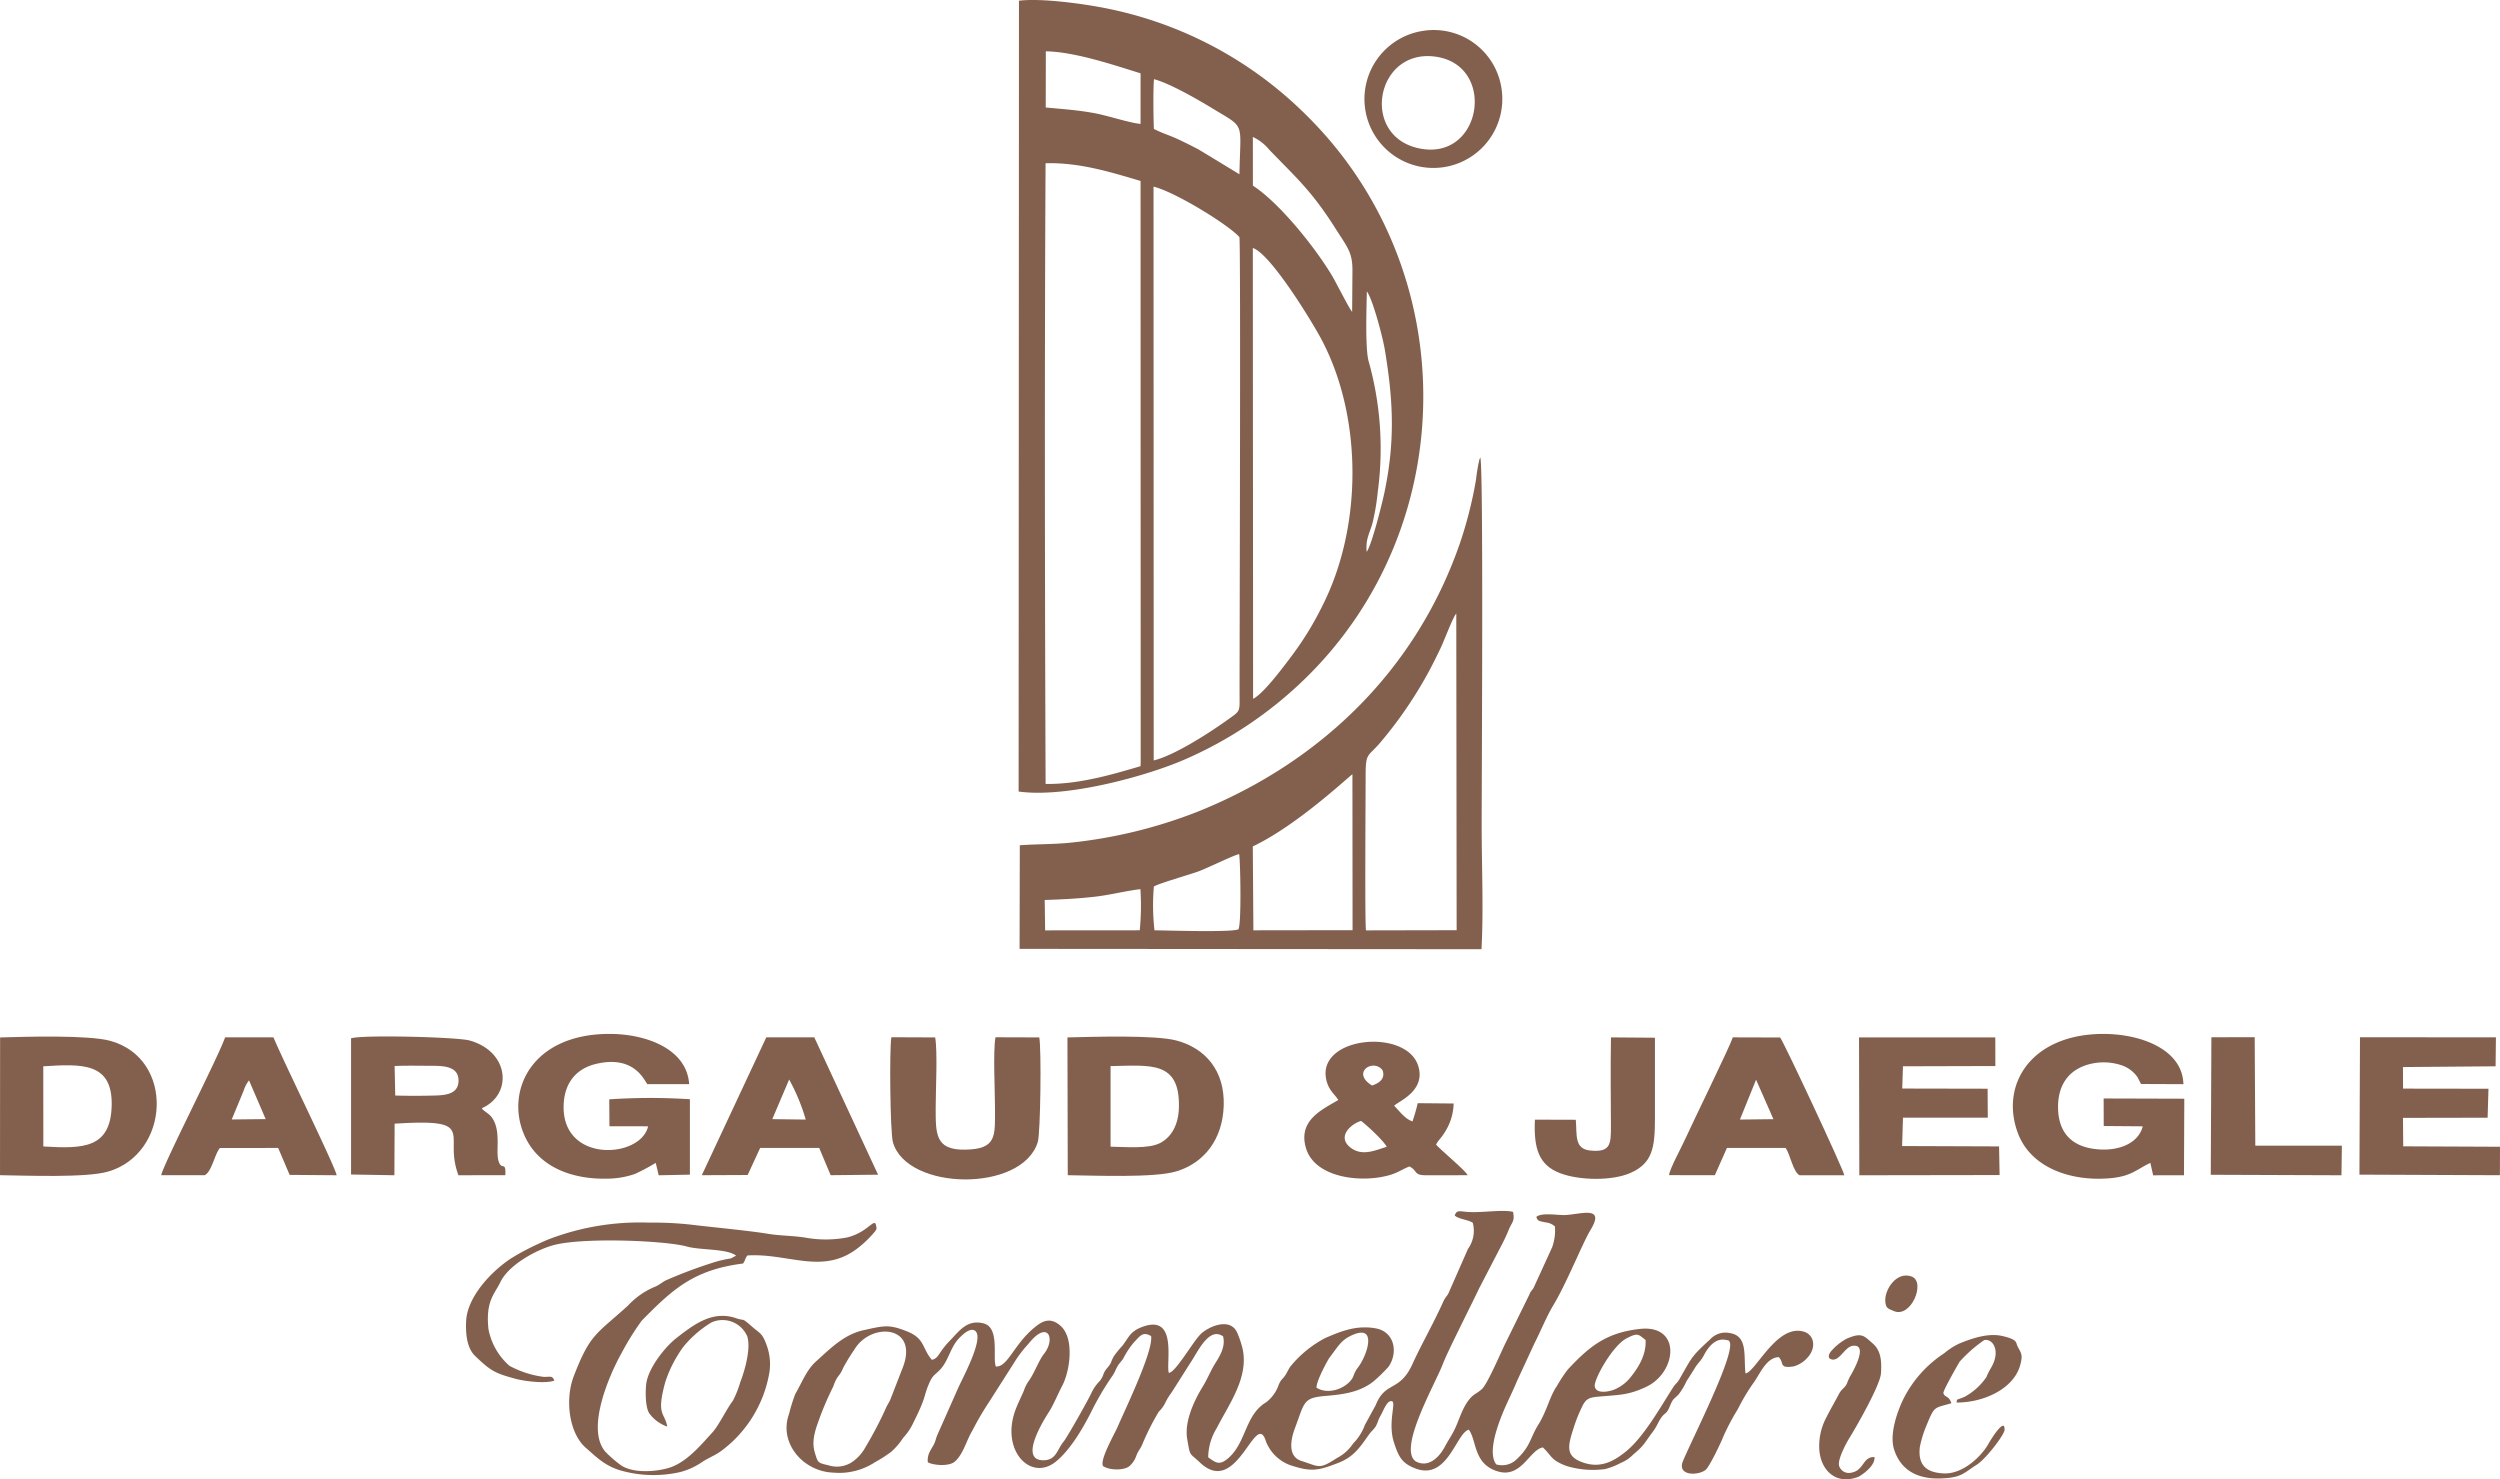
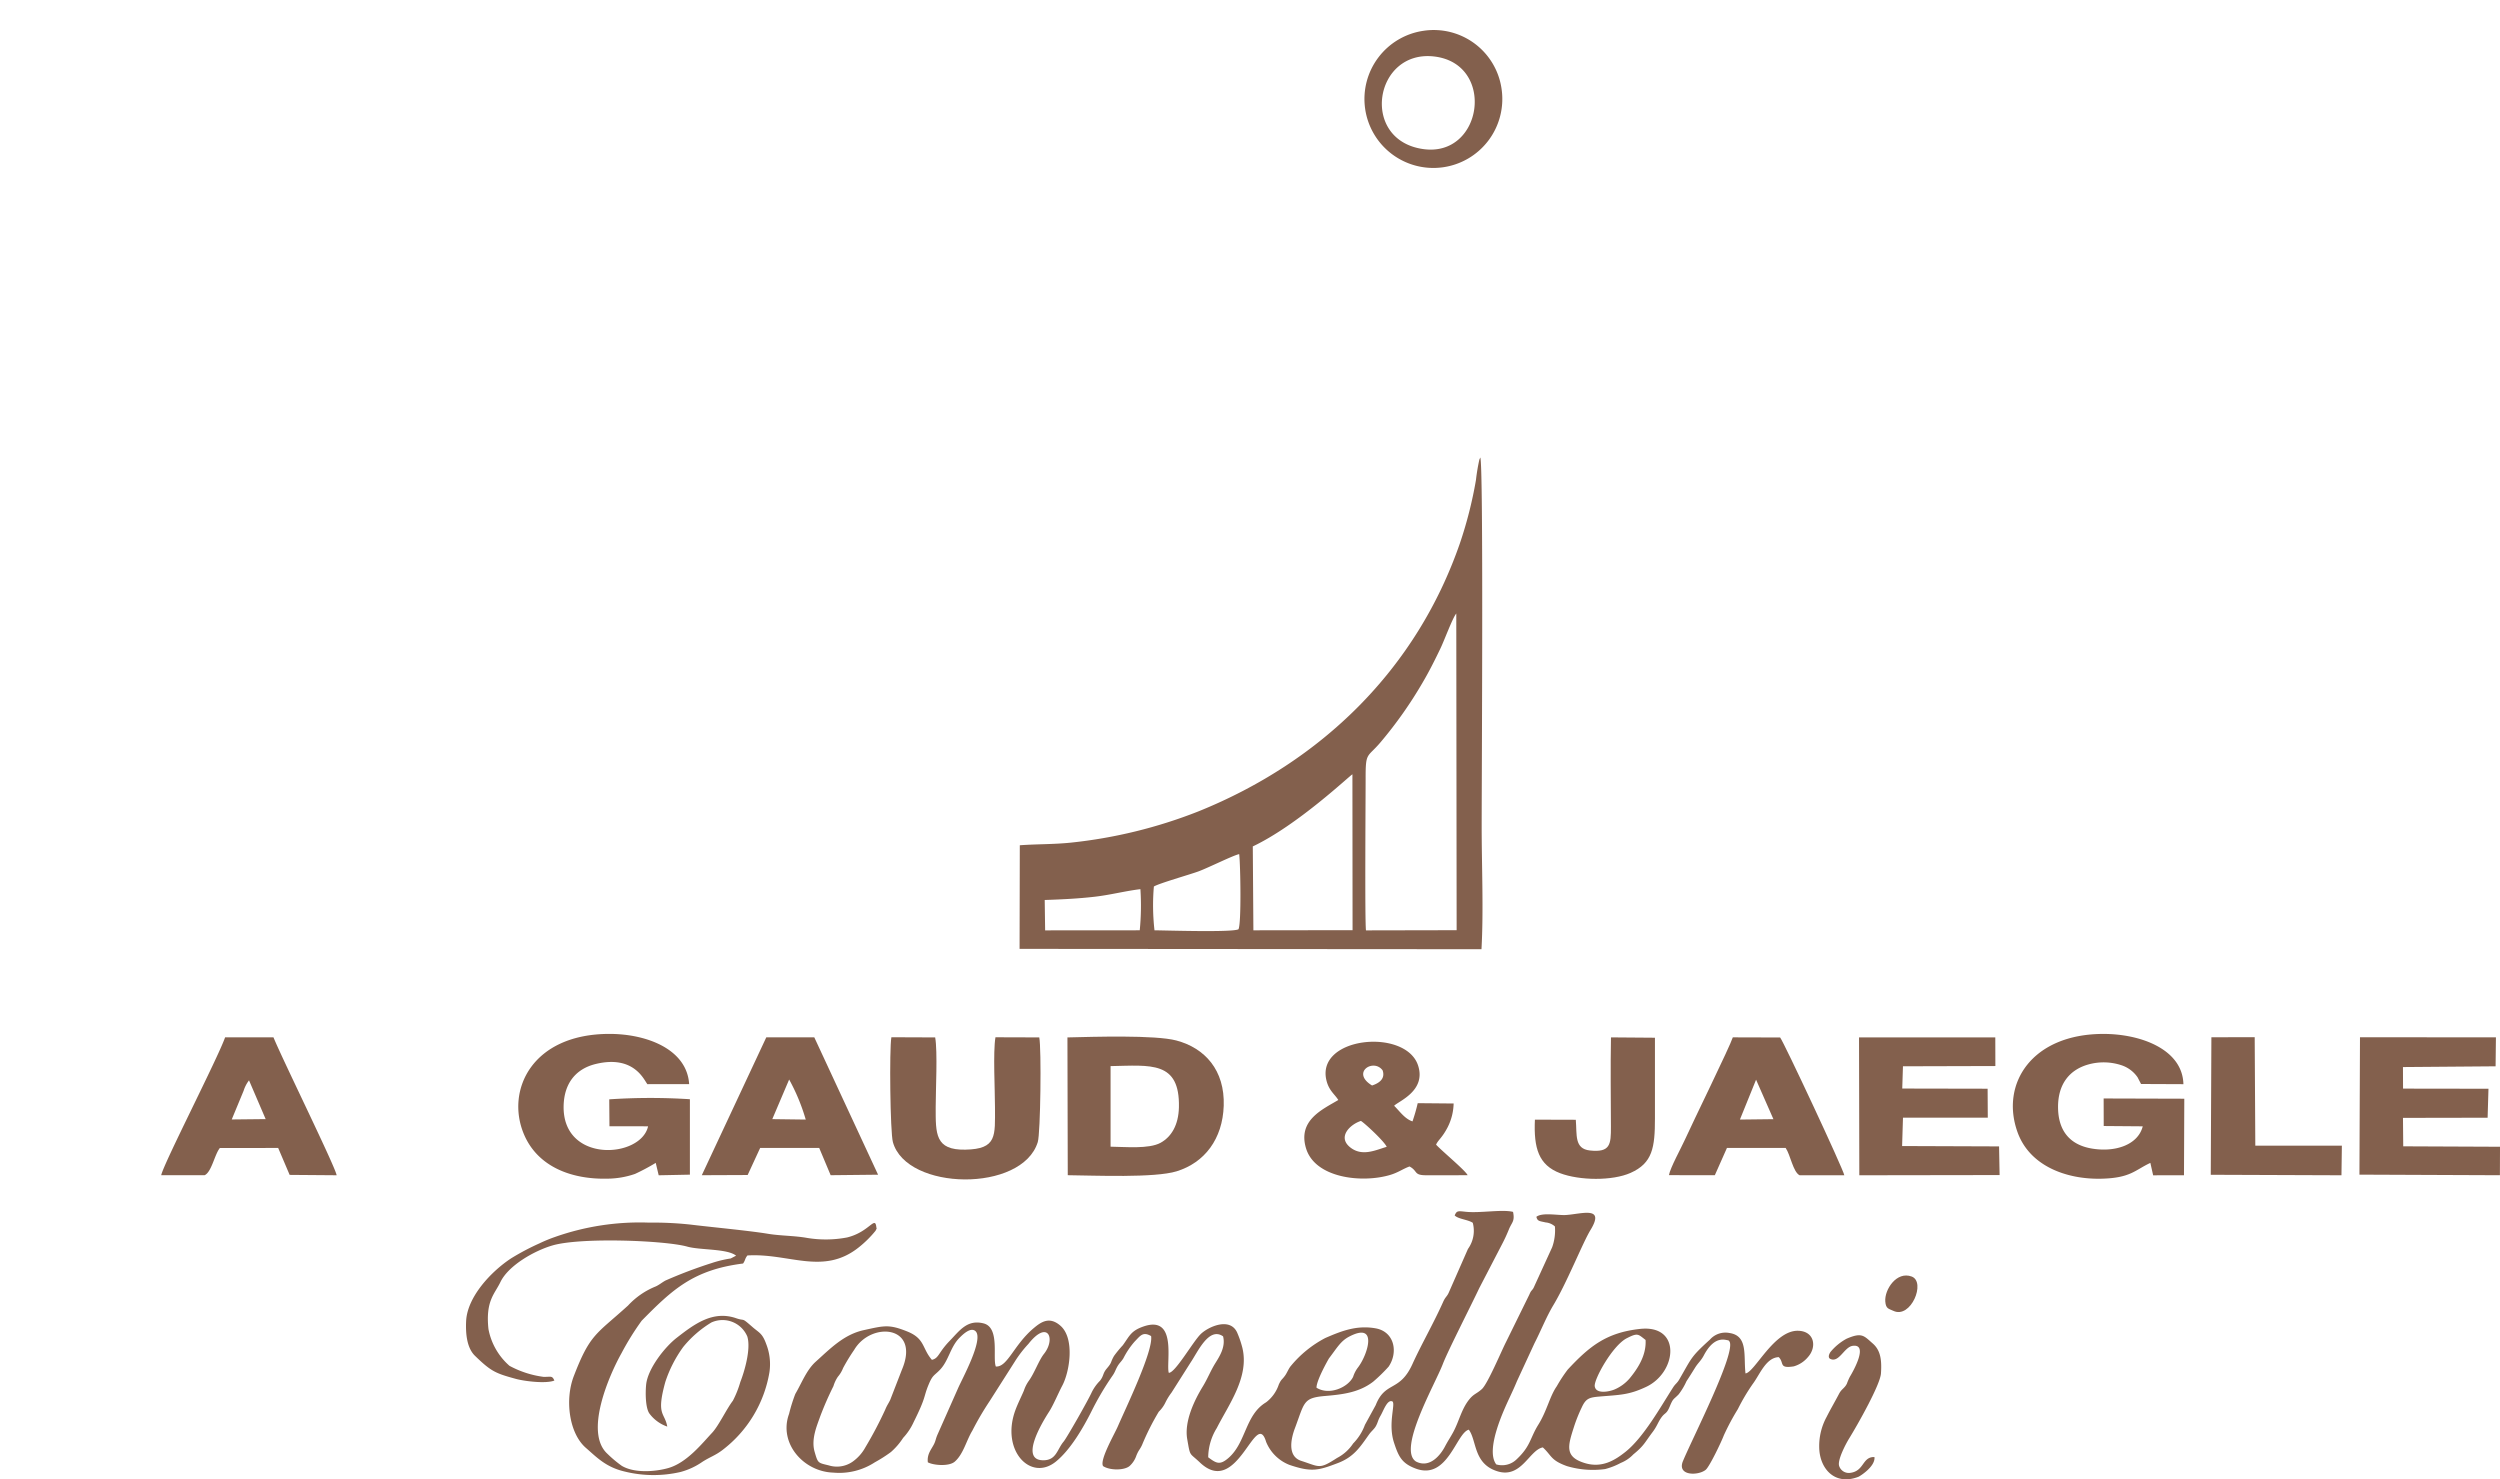
<svg xmlns="http://www.w3.org/2000/svg" id="logo-footer" width="398" height="235.506" viewBox="0 0 398 235.506">
  <defs>
    <clipPath id="clip-path">
      <rect id="Rectangle_8" data-name="Rectangle 8" width="398" height="235.506" fill="#83604d" />
    </clipPath>
  </defs>
  <g id="Groupe_149" data-name="Groupe 149" clip-path="url(#clip-path)">
-     <path id="Tracé_222" data-name="Tracé 222" d="M210.578.112c3.741-.455,10.893.568,14.511,1.34a62.3,62.3,0,0,1,31.038,16.687c25.156,24.612,25.048,65.573-.064,89.967a63.945,63.945,0,0,1-19.041,12.781c-5.892,2.594-18.818,6.2-26.5,5.126Zm55.36,87.749c.824-1.2,2.422-7.551,2.819-9.445,1.715-8.163,1.413-14.591.081-22.658-.337-2.045-1.93-8.1-2.876-9.362-.05,2.483-.283,9.113.283,11.115a51.467,51.467,0,0,1,1.467,20.672,37.552,37.552,0,0,1-.822,4.974c-.453,1.73-1.165,2.616-.953,4.7m-18.086,23.393c1.6-.776,4.633-4.811,6.109-6.785a49.771,49.771,0,0,0,4.952-8.08c6.344-12.537,6.36-29.8-.052-42.114-1.581-3.036-8.254-13.921-11.052-14.787ZM247.812,21.8l.006,7.754c4.176,2.708,9.789,9.659,12.6,14.333.605,1.005,2.788,5.36,3.2,5.751l.05-6.588c0-2.893-.793-3.667-2.657-6.605-3.818-6.019-6.067-7.931-10.589-12.606a7.468,7.468,0,0,0-2.608-2.038m-15.785,99.264c3.381-.83,8.986-4.475,11.877-6.554,1.966-1.414,1.8-1.131,1.791-4.081-.012-6.829.21-72.089-.029-72.682-1.647-1.9-10.2-7.194-13.667-8.036ZM214.812,25.99c-.165,32.118-.118,65.331,0,97.475l.008,1.335c5.211.095,10.686-1.511,15.115-2.828l.02-.937-.019-92.226c-4.526-1.337-9.7-2.98-15.12-2.818M232.071,12.6c-.153,1.853-.086,6.054-.018,7.922,1.175.619,2.417,1,3.576,1.522,1.229.558,2.409,1.159,3.56,1.759l6.487,3.941c.149-8.358.99-7.282-3.92-10.26-2.342-1.42-6.949-4.142-9.686-4.884M214.855,8.169l-.017,8.945c2.814.264,5.12.407,7.815.912,2.147.4,5.525,1.544,7.282,1.7l0-8.053c-4.026-1.242-10.433-3.438-15.075-3.5" transform="translate(-48.358 0)" fill="#83604d" fill-rule="evenodd" />
    <path id="Tracé_223" data-name="Tracé 223" d="M185.72,273.97c1.105-.25,1.021-1.163,2.78-2.976,1.6-1.645,2.811-3.489,5.437-2.822s1.4,5.525,1.949,6.864c1.858.132,2.86-3.444,6.021-6.1,1.228-1.034,2.532-1.9,4.262-.394,2.3,2,1.5,7.289.28,9.57-.593,1.114-1.408,3.073-2.08,4.113-.994,1.539-4.928,7.926-.753,7.734,1.923-.088,2.05-1.778,3.075-2.984.476-.56,3.909-6.584,4.483-7.88a7.072,7.072,0,0,1,1.3-1.8c.647-.839.388-1.136,1.114-1.984.844-.988.5-.893,1.118-1.964a18.721,18.721,0,0,1,1.4-1.7c1.063-1.462,1.266-2.272,3.235-2.966,5.523-1.949,3.6,5.816,4.078,7.358,1,.057,3.805-4.894,5.07-6.151,1.189-1.18,4.8-2.839,5.876-.111a15.6,15.6,0,0,1,.77,2.288c1.125,4.633-2.165,9.009-4.075,12.768a9.021,9.021,0,0,0-1.365,4.656c1.272.944,1.839,1.321,3.244.092,2.819-2.466,2.625-6.842,5.971-8.844a5.891,5.891,0,0,0,2.027-2.842c.416-.89.482-.7.994-1.413.327-.455.546-1.081.913-1.524a17.768,17.768,0,0,1,5.49-4.458c2.6-1.131,5-2.07,8-1.544,3.02.531,3.638,3.821,2.084,6.1a25.761,25.761,0,0,1-2.463,2.4c-2.27,1.743-4.911,2.037-7.7,2.276-3.479.3-3.211,1.022-4.763,5.149-.555,1.477-1.3,4.431,1.011,5.176,2.97.955,2.826,1.4,5.7-.458a6.837,6.837,0,0,0,2.56-2.3,8.326,8.326,0,0,0,1.883-2.978l1.716-3.135c1.534-3.888,3.808-2.03,5.853-6.55,1.386-3.064,3.349-6.448,4.884-9.889.371-.832.619-.833.911-1.518l3.04-6.913a4.939,4.939,0,0,0,.763-4.16c-.824-.533-2.285-.575-2.878-1.169.327-.793.535-.71,1.792-.581,2.256.233,5.813-.421,7.5.015.3,1.486-.156,1.6-.631,2.711a25.454,25.454,0,0,1-1.118,2.429l-3.633,7c-1.31,2.782-5.025,10.05-5.793,12.067-1.225,3.219-7.284,13.66-4.266,15.542,2.174,1.106,3.878-1.014,4.6-2.393.476-.908.928-1.558,1.363-2.381.883-1.674,1.272-3.552,2.457-5.058.757-.964,1.175-.914,2.057-1.708.921-.83,3.11-6.049,3.815-7.429l3.718-7.564c.342-.792.35-.56.682-1.087l2.979-6.51a7.985,7.985,0,0,0,.435-3.3,2.529,2.529,0,0,0-1.481-.642c-.942-.224-1.306-.16-1.47-.893.941-.744,3.464-.2,4.733-.29,2.508-.167,6.242-1.479,3.889,2.376-1.249,2.046-3.755,8.38-5.92,11.98-1.111,1.847-2.023,4.163-3,6.053l-2.8,6.055c-.377.923-.779,1.772-1.158,2.59-.9,1.939-3.916,8.31-2.131,10.653a3.316,3.316,0,0,0,3.3-.869c2.178-2.057,2.072-3.331,3.4-5.461,1.379-2.218,1.81-4.508,2.934-6.112a22.965,22.965,0,0,1,1.75-2.663c3.487-3.74,6.17-5.877,11.49-6.463,6.66-.732,5.907,6.91.989,9.223-2.812,1.322-4.154,1.258-7.553,1.553-1.549.135-2.059.34-2.692,1.7a24.206,24.206,0,0,0-1.255,3.142c-.98,3.047-1.5,4.763,1.762,5.746,2.751.83,4.815-.505,6.419-1.773,2.891-2.288,5.594-7.138,7.613-10.29.37-.579.622-.646.965-1.236,2.03-3.5,1.785-3.541,4.9-6.373a3.292,3.292,0,0,1,3.093-1.046c3.016.438,2.233,3.632,2.564,6.439,1.474-.179,4.541-6.895,8.382-6.792,2.618.069,3,2.591,1.564,4.186a4.585,4.585,0,0,1-2.259,1.48c-2.443.387-1.475-.56-2.395-1.467-2.031.062-3.024,2.782-4.123,4.247a31.522,31.522,0,0,0-2.383,4.02,37.855,37.855,0,0,0-2.244,4.2c-.358.967-2.262,4.963-2.88,5.469-1.171.958-4.6,1-3.623-1.375,1.513-3.67,8.587-17.455,7.39-19.084-.327-.2.313-.056-.565-.226-1.684-.327-2.8,1.143-3.509,2.49-.458.863-.9,1.162-1.384,1.94-.56.9-.893,1.436-1.37,2.159a10.318,10.318,0,0,1-1.239,2.078c-.836.876-.857.572-1.415,1.917-.565,1.36-.733.879-1.417,1.882-.482.706-.635,1.306-1.319,2.21-1.291,1.71-1.326,2.126-3.072,3.558a5.684,5.684,0,0,1-2,1.355,11.065,11.065,0,0,1-2.488.978,14.53,14.53,0,0,1-6.081-.471c-2.615-.942-2.386-1.641-3.834-2.978-2.138.389-3.394,4.964-7.185,3.816-3.9-1.181-3.3-4.891-4.6-6.638-1.988.48-3.345,8.085-8.435,6.2-2.237-.828-2.742-1.92-3.46-4.091-1.015-3.067.255-6.162-.256-6.6-.816-.406-1.431,1.467-1.882,2.235-.461.787-.407,1.043-.764,1.692-.26.474-.716.8-1.09,1.33-1.41,1.987-2.4,3.575-4.966,4.55-3.063,1.163-4.157,1.5-7.744.273a6.607,6.607,0,0,1-3.674-3.654c-1.648-5.491-4.519,9.031-10.549,3.278-1.7-1.619-1.507-.823-2.009-3.71s1.219-6.319,2.493-8.4c.73-1.19,1.192-2.4,1.926-3.6.632-1.033,1.742-2.63,1.289-4.361-2.274-1.586-4.045,2.526-5.2,4.21l-3,4.734a9.594,9.594,0,0,0-1.012,1.652,5.182,5.182,0,0,1-1.023,1.4,39.505,39.505,0,0,0-2.662,5.29c-.371.8-.541.786-.913,1.715a3.891,3.891,0,0,1-1.057,1.627c-.81.724-3.131.748-4.229.035-.621-.9,1.809-5.1,2.338-6.323,1.294-2.986,5.678-12.04,5.3-14.383-1.325-.769-1.727-.033-2.638.893a12.84,12.84,0,0,0-1.774,2.643c-.345.555-.609.712-.936,1.27s-.383.909-.762,1.452a45.712,45.712,0,0,0-3.362,5.68c-1.351,2.693-3.365,6.158-5.679,8.038-4.015,3.261-8.828-1.763-6.45-8.2.377-1.024.947-2.145,1.345-3.085a5.863,5.863,0,0,1,.733-1.488c.951-1.286,1.635-3.321,2.471-4.371,1.909-2.4.63-5.518-2.475-1.592a18.6,18.6,0,0,0-2.211,2.884l-3.947,6.2a47.347,47.347,0,0,0-2.778,4.74c-.945,1.545-1.427,3.747-2.8,4.93-.916.792-3.4.588-4.281.1-.156-1.319.574-2.059,1-2.926.255-.518.26-.841.528-1.457l3.26-7.354c.6-1.417,4.18-7.873,2.8-9.14-.8-.732-2.14.656-2.514,1.023-1.481,1.453-1.738,3.627-3.1,5.079-.944,1.006-1.182.809-1.827,2.353-.883,2.108-.348,1.9-2.4,6.009a9.279,9.279,0,0,1-1.678,2.522,10.826,10.826,0,0,1-1.944,2.256,22.7,22.7,0,0,1-2.559,1.633,10.375,10.375,0,0,1-6.63,1.643c-4.742-.151-8.724-4.693-7.032-9.338a26.086,26.086,0,0,1,1-3.192c.992-1.672,1.768-3.8,3.257-5.136,2.3-2.064,4.461-4.32,7.634-5.015,3.244-.71,4-.967,6.923.21,2.845,1.143,2.341,2.671,3.915,4.5M169.4,290.811a4.374,4.374,0,0,0,3.64-.592,6.8,6.8,0,0,0,2.087-2.336,61.919,61.919,0,0,0,3.134-5.946c.32-.773.481-.911.812-1.591l1.853-4.78c3.026-7.108-4.908-7.76-7.6-3.166a30.281,30.281,0,0,0-1.754,2.874,4.73,4.73,0,0,1-.827,1.384,5.361,5.361,0,0,0-.71,1.5,51.225,51.225,0,0,0-2.094,4.78c-.54,1.542-1.492,3.667-.9,5.694.539,1.856.506,1.719,2.361,2.173m121.826-12.651c.156,1.313,2.255.9,3.115.555a6.541,6.541,0,0,0,2.435-1.769c1.132-1.375,2.7-3.563,2.547-6.132-1.2-.915-1.209-1.186-2.987-.277-2.3,1.176-5.236,6.557-5.109,7.624m-37.718-2.931c1.521-1.932,3.356-7.443-1.4-4.934-1.33.7-1.888,1.742-3.182,3.442-.067.089-2.034,3.536-1.99,4.682,2.034,1.266,5.01-.051,5.826-1.732a4.927,4.927,0,0,1,.746-1.458" transform="translate(-37.349 -57.488)" fill="#83604d" fill-rule="evenodd" />
    <path id="Tracé_224" data-name="Tracé 224" d="M210.756,156.286c2.758-.2,5.367-.134,8.134-.419a77.073,77.073,0,0,0,20.286-4.968c19.59-7.9,34.71-22.62,41.653-42.709a66.157,66.157,0,0,0,2.547-10.048,31.084,31.084,0,0,1,.541-3.251l.15-.334c.522,1.062.222,50.551.22,58.8,0,6.222.315,13.3-.031,19.478l-73.535-.055Zm4.033,13.549,15.062-.012a40.161,40.161,0,0,0,.106-6.55c-2.408.29-4.772.92-7.279,1.207-2.594.3-5.139.424-7.956.518Zm17.311-6.977a34.962,34.962,0,0,0,.1,6.966c2.041.02,12.408.354,13.366-.162.483-.863.32-10.323.118-11.966-.927.179-4.881,2.156-6.464,2.744-1.327.493-6.4,1.937-7.119,2.418m15.843,6.968,15.788-.022-.023-24.813c-.387.163-8.675,8.069-15.86,11.48Zm32.3-50.434c-.592.7-1.886,4.239-2.513,5.542-.863,1.8-1.792,3.665-2.8,5.371a66.609,66.609,0,0,1-6.753,9.595c-2.125,2.5-2.37,1.485-2.367,5.726,0,3.464-.14,22.442.055,24.21l14.435-.029Z" transform="translate(-48.404 -21.72)" fill="#83604d" fill-rule="evenodd" />
    <path id="Tracé_225" data-name="Tracé 225" d="M139.307,257.946c-1.405-1.142-5.717-.859-7.787-1.444-3.462-.979-16.883-1.507-21.426-.19-2.86.83-7.027,3.171-8.308,5.844-.913,1.9-2.383,2.976-1.9,7.487a10.287,10.287,0,0,0,3.347,5.839,15.6,15.6,0,0,0,5.391,1.753c1.145.045,1.394-.27,1.752.593-1.38.539-4.814.09-6.1-.26-3.275-.892-3.96-1.185-6.531-3.674-1.344-1.3-1.508-3.667-1.414-5.553.193-3.826,3.947-7.863,7.172-9.976a38.824,38.824,0,0,1,4.5-2.379,23.727,23.727,0,0,1,2.494-1.026,40.586,40.586,0,0,1,14.921-2.276,55.178,55.178,0,0,1,6.574.306c3.388.417,9.329.964,12.391,1.472,1.967.327,4.21.3,6.182.65a18.127,18.127,0,0,0,6.424-.069c3.5-.859,4.421-3.458,4.638-1.7.051.406.138.117-.12.64a17.009,17.009,0,0,1-2.694,2.658c-5.656,4.488-11.081.866-17.705,1.272-.434.566-.3.724-.689,1.283-7.942,1-11.272,4.171-16.139,9.1a43.244,43.244,0,0,0-3.214,5.174c-1.922,3.425-5.99,12.62-2.236,16.023a18.862,18.862,0,0,0,2.282,1.913c2.055,1.222,5.434.917,7.416.347,2.947-.848,5.356-3.9,6.967-5.618,1.04-1.107,2.323-3.835,3.3-5.095a15.935,15.935,0,0,0,1.19-2.991c.611-1.535,1.729-5.23,1.108-7.237a4.282,4.282,0,0,0-5.714-2.233,17.337,17.337,0,0,0-4.487,3.9,20.152,20.152,0,0,0-2.846,5.554c-1.5,5.4-.112,4.8.307,7.124a5.971,5.971,0,0,1-2.859-2.1c-.612-.9-.637-3.232-.508-4.563.244-2.526,2.952-5.99,4.882-7.483,2.71-2.1,5.7-4.4,9.438-3.111,1.523.524.745-.226,2.607,1.4,1.074.937,1.564.976,2.185,2.7a8.769,8.769,0,0,1,.521,4.485,19.651,19.651,0,0,1-7.476,12.4c-1.183.894-1.893,1.053-3.2,1.881a11.049,11.049,0,0,1-3.481,1.616,19.051,19.051,0,0,1-8.938-.081c-2.966-.7-4.429-2.279-6.141-3.767-2.668-2.321-3.353-7.661-1.916-11.4,2.6-6.76,3.557-6.637,8.632-11.242a12.212,12.212,0,0,1,4.452-3.063c.585-.284.926-.6,1.509-.923a74.024,74.024,0,0,1,7.394-2.794,18.006,18.006,0,0,1,3-.721Z" transform="translate(-22.122 -58.043)" fill="#83604d" fill-rule="evenodd" />
    <path id="Tracé_226" data-name="Tracé 226" d="M134.33,221.676l-6.653.009c-.486-.525-2.048-4.716-8.24-3.21-3.078.749-5.013,2.99-5.1,6.648-.218,9.222,12.319,8.38,13.446,3.271l-6.15-.012L121.6,224.1a98.063,98.063,0,0,1,12.839-.018V236.09l-4.968.1L129,234.215a33.541,33.541,0,0,1-3.3,1.759,13.72,13.72,0,0,1-4.44.755c-5.635.127-11.1-1.87-13.278-7.16-2.879-6.993,1.393-15.92,13.719-15.886,5.9.016,12.264,2.45,12.62,7.992" transform="translate(-24.608 -49.085)" fill="#83604d" fill-rule="evenodd" />
    <path id="Tracé_227" data-name="Tracé 227" d="M435.863,220.593a5.006,5.006,0,0,0-2.5-1.9,9.046,9.046,0,0,0-5.326-.149c-3.1.867-4.849,3.219-4.835,6.8.014,3.774,1.89,5.979,5.309,6.578,3.781.662,7.429-.572,8.174-3.526l-6.213-.05-.012-4.385L443.3,224l-.049,12.183-4.911.011-.442-1.977c-2.461,1.142-3.15,2.429-7.892,2.52-5.432.106-11.312-1.988-13.257-7.413-2.775-7.736,2.322-15.647,13.7-15.638,5.947,0,12.577,2.472,12.711,8l-6.746-.029Z" transform="translate(-95.56 -49.085)" fill="#83604d" fill-rule="evenodd" />
-     <path id="Tracé_228" data-name="Tracé 228" d="M93.368,225.636c.253.34.051.1.367.393l.772.585a3.167,3.167,0,0,1,.773,1.008c1.056,2.047.327,4.9.732,6.346.492,1.758,1.224-.1,1.1,2.329l-7.465.009a11.764,11.764,0,0,1-.74-3.784c-.1-3.72,1.084-5.1-9.418-4.424l-.036,8.209-6.9-.12,0-21.682c1.876-.587,16.913-.2,18.869.347,6.407,1.785,6.856,8.637,1.947,10.786m-13.781-2.025c2.041.066,4.3.059,6.346,0,1.846-.052,3.7-.3,3.73-2.35.026-2.116-1.993-2.371-3.959-2.376-2.007-.005-4.137-.058-6.217.028Z" transform="translate(-16.665 -49.206)" fill="#83604d" fill-rule="evenodd" />
-     <path id="Tracé_229" data-name="Tracé 229" d="M.015,214.374c4.113-.129,14.058-.407,17.5.528,10.36,2.814,9.568,17.981-.329,20.833-3.468,1-12.9.628-17.185.568ZM6.9,231.729c6.345.384,10.7.305,10.879-6.47.18-6.94-4.727-6.681-10.889-6.293Z" transform="translate(0 -49.211)" fill="#83604d" fill-rule="evenodd" />
    <path id="Tracé_230" data-name="Tracé 230" d="M220.612,214.37c4.149-.1,13.945-.411,17.34.487,4.529,1.2,7.735,4.717,7.54,10.4-.179,5.271-3.025,9.04-7.49,10.424-3.5,1.084-13.1.668-17.339.624Zm6.867,4.567v12.826c2.34.025,6.1.4,7.957-.617,1.715-.937,2.865-2.822,2.925-5.669.155-7.4-4.485-6.661-10.881-6.541" transform="translate(-50.676 -49.212)" fill="#83604d" fill-rule="evenodd" />
    <path id="Tracé_231" data-name="Tracé 231" d="M384.215,214.4l21.694,0,.011,4.559L391.208,219l-.113,3.543,13.591.027.027,4.615-13.5-.007-.139,4.519,15.436.057.085,4.562-22.334.035Z" transform="translate(-88.257 -49.247)" fill="#83604d" fill-rule="evenodd" />
    <path id="Tracé_232" data-name="Tracé 232" d="M494.609,231.738l15.407.068L510,236.34l-22.362-.094.086-21.872,21.642.015L509.313,219l-14.747.119.015,3.432,13.6.02-.137,4.613-13.475.025Z" transform="translate(-112.015 -49.243)" fill="#83604d" fill-rule="evenodd" />
    <path id="Tracé_233" data-name="Tracé 233" d="M191.144,214.4c.4,2.278.081,8.425.08,11.111,0,4.247-.1,6.843,4.713,6.758,5.085-.09,4.727-2.188,4.727-6.758,0-2.751-.324-8.747.075-11.134l6.976.022c.356,1.786.2,15.219-.238,16.659-2.475,8.073-20.887,7.792-23.064.015-.436-1.558-.58-14.819-.243-16.7Z" transform="translate(-42.263 -49.243)" fill="#83604d" fill-rule="evenodd" />
    <path id="Tracé_234" data-name="Tracé 234" d="M290.545,231.687c.981,1.065,4.678,4.109,5.024,4.866l-6.6.005c-2.033,0-1.287-.669-2.652-1.4-1.1.4-1.766.961-3.134,1.363-4.495,1.321-11.928.481-13.348-4.273-1.325-4.439,2.592-6.154,5.146-7.672-.572-.914-1.431-1.45-1.847-2.953-1.97-7.121,12.526-8.573,14.535-2.569,1.367,4.087-3.187,5.745-3.8,6.444.89.875,1.7,2.09,2.922,2.484a28.364,28.364,0,0,0,.83-2.9l5.717.052a8.747,8.747,0,0,1-.952,3.781c-.887,1.712-1.512,2.014-1.84,2.768m-11.966-3.775c-1.693.54-3.779,2.521-1.734,4.184,1.916,1.558,4.084.446,5.837-.059-.32-.8-3.334-3.627-4.1-4.126m3.45-8.049c-1.431-1.972-5.092.327-1.682,2.409,1.116-.362,2.145-1.063,1.682-2.409" transform="translate(-61.921 -49.457)" fill="#83604d" fill-rule="evenodd" />
    <path id="Tracé_235" data-name="Tracé 235" d="M352.233,236.342l-7.307-.01c.207-1.172,1.936-4.3,2.544-5.648,1.225-2.718,7.168-14.834,7.625-16.29l7.533.022c.532.6,10.038,20.923,10.22,21.932h-7.126c-1.034-.525-1.462-3.258-2.21-4.345L354.162,232Zm9.327-8.922-2.762-6.285-2.572,6.348Z" transform="translate(-79.232 -49.248)" fill="#83604d" fill-rule="evenodd" />
    <path id="Tracé_236" data-name="Tracé 236" d="M51.187,214.385c1.367,3.38,9.867,20.639,10.059,21.963l-7.481-.059L51.938,232l-9.282.01c-.842,1.023-1.311,3.827-2.431,4.332l-6.908,0c.336-1.762,9.063-18.738,10.173-21.954Zm-3.89,6.851a5.376,5.376,0,0,0-.857,1.653l-1.894,4.576,5.4-.058Z" transform="translate(-7.653 -49.246)" fill="#83604d" fill-rule="evenodd" />
    <path id="Tracé_237" data-name="Tracé 237" d="M155.313,214.388l7.637,0,10.156,21.872-7.549.08-1.821-4.337-9.4-.006-1.992,4.312-7.3.031Zm.953,13.025,5.324.07a31.129,31.129,0,0,0-2.641-6.377Z" transform="translate(-33.317 -49.247)" fill="#83604d" fill-rule="evenodd" />
    <path id="Tracé_238" data-name="Tracé 238" d="M323.728,227.517c.2,2.416-.259,4.618,2.25,4.889,3.264.354,3.35-.987,3.341-3.8-.015-4.683-.082-9.459.009-14.206l7,.055q0,6.413,0,12.826c0,4.67-.383,7.135-3.878,8.692-2.9,1.293-8.12,1.226-11.221.049-3.4-1.293-4.22-3.954-4.011-8.524Z" transform="translate(-72.86 -49.249)" fill="#83604d" fill-rule="evenodd" />
    <path id="Tracé_239" data-name="Tracé 239" d="M464,231.63l13.78,0-.064,4.713-20.808-.079.1-21.892,6.895-.015Z" transform="translate(-104.955 -49.239)" fill="#83604d" fill-rule="evenodd" />
    <path id="Tracé_240" data-name="Tracé 240" d="M303.849,15.757A10.974,10.974,0,1,1,291.4,6.329a10.905,10.905,0,0,1,12.449,9.428m-12.524,9.4c9.532,1.371,11.611-13.536,1.819-14.732-9.585-1.169-11.937,13.275-1.819,14.732" transform="translate(-64.775 -1.427)" fill="#83604d" fill-rule="evenodd" />
-     <path id="Tracé_241" data-name="Tracé 241" d="M401.324,286.672c.183-.685-.24-.274,1.256-.9a9.941,9.941,0,0,0,3.5-3.15,11.406,11.406,0,0,1,.736-1.468c1.617-2.714.287-4.718-1.081-4.427a22.023,22.023,0,0,0-3.9,3.426c-.245.387-2.674,4.64-2.594,5,.158.724.9.381,1.266,1.625-2.873.853-2.635.325-4.083,3.835a17.781,17.781,0,0,0-.939,3.154c-.325,2.964,1.137,4.069,3.859,4.182,2.983.122,5.962-2.693,7.111-4.787.177-.323,2.62-4.369,2.52-2.127-.033.756-2.939,4.591-4.427,5.53-2.068,1.307-2.356,2.064-5.7,2.186-3.893.141-6.434-1.434-7.452-4.589-.764-2.371.415-5.837,1.43-7.972a18.7,18.7,0,0,1,6.552-7.375,10.794,10.794,0,0,1,2.437-1.561c1.8-.726,4.448-1.705,6.765-1.189,2.523.562,2.176,1.069,2.443,1.6.564,1.13.928,1.313.441,3.059-1.084,3.885-6.011,5.974-10.141,5.941" transform="translate(-89.851 -63.382)" fill="#83604d" fill-rule="evenodd" />
    <path id="Tracé_242" data-name="Tracé 242" d="M377.684,279.69s-.436-.245.095-1.061a8.651,8.651,0,0,1,2.56-2.111c2.443-1.057,2.745-.488,4.17.756,1.23,1.073,1.455,2.587,1.309,4.762-.122,1.829-3.752,8.229-5.064,10.357-.524.847-1.882,3.416-1.6,4.361a1.618,1.618,0,0,0,1.78,1.115c2.256-.291,1.882-2.58,3.848-2.516.168,1.512-2.318,3.053-2.557,3.146-3.783,1.466-6.205-1.334-6.238-4.719a9.689,9.689,0,0,1,1.154-4.77c.738-1.453,1.228-2.248,2.011-3.739.414-.788.872-.853,1.239-1.6a9.322,9.322,0,0,1,.476-1.1c.633-1.043,2.973-5.277.441-4.921-1.366.193-2.194,2.84-3.628,2.038" transform="translate(-86.368 -63.391)" fill="#83604d" fill-rule="evenodd" />
    <path id="Tracé_243" data-name="Tracé 243" d="M390.911,269.236c-.722-.347-1.181-.3-1.272-1.491-.144-1.876,1.8-4.862,4.2-3.969,2.318.867-.139,6.8-2.924,5.46" transform="translate(-89.502 -60.554)" fill="#83604d" fill-rule="evenodd" />
  </g>
</svg>